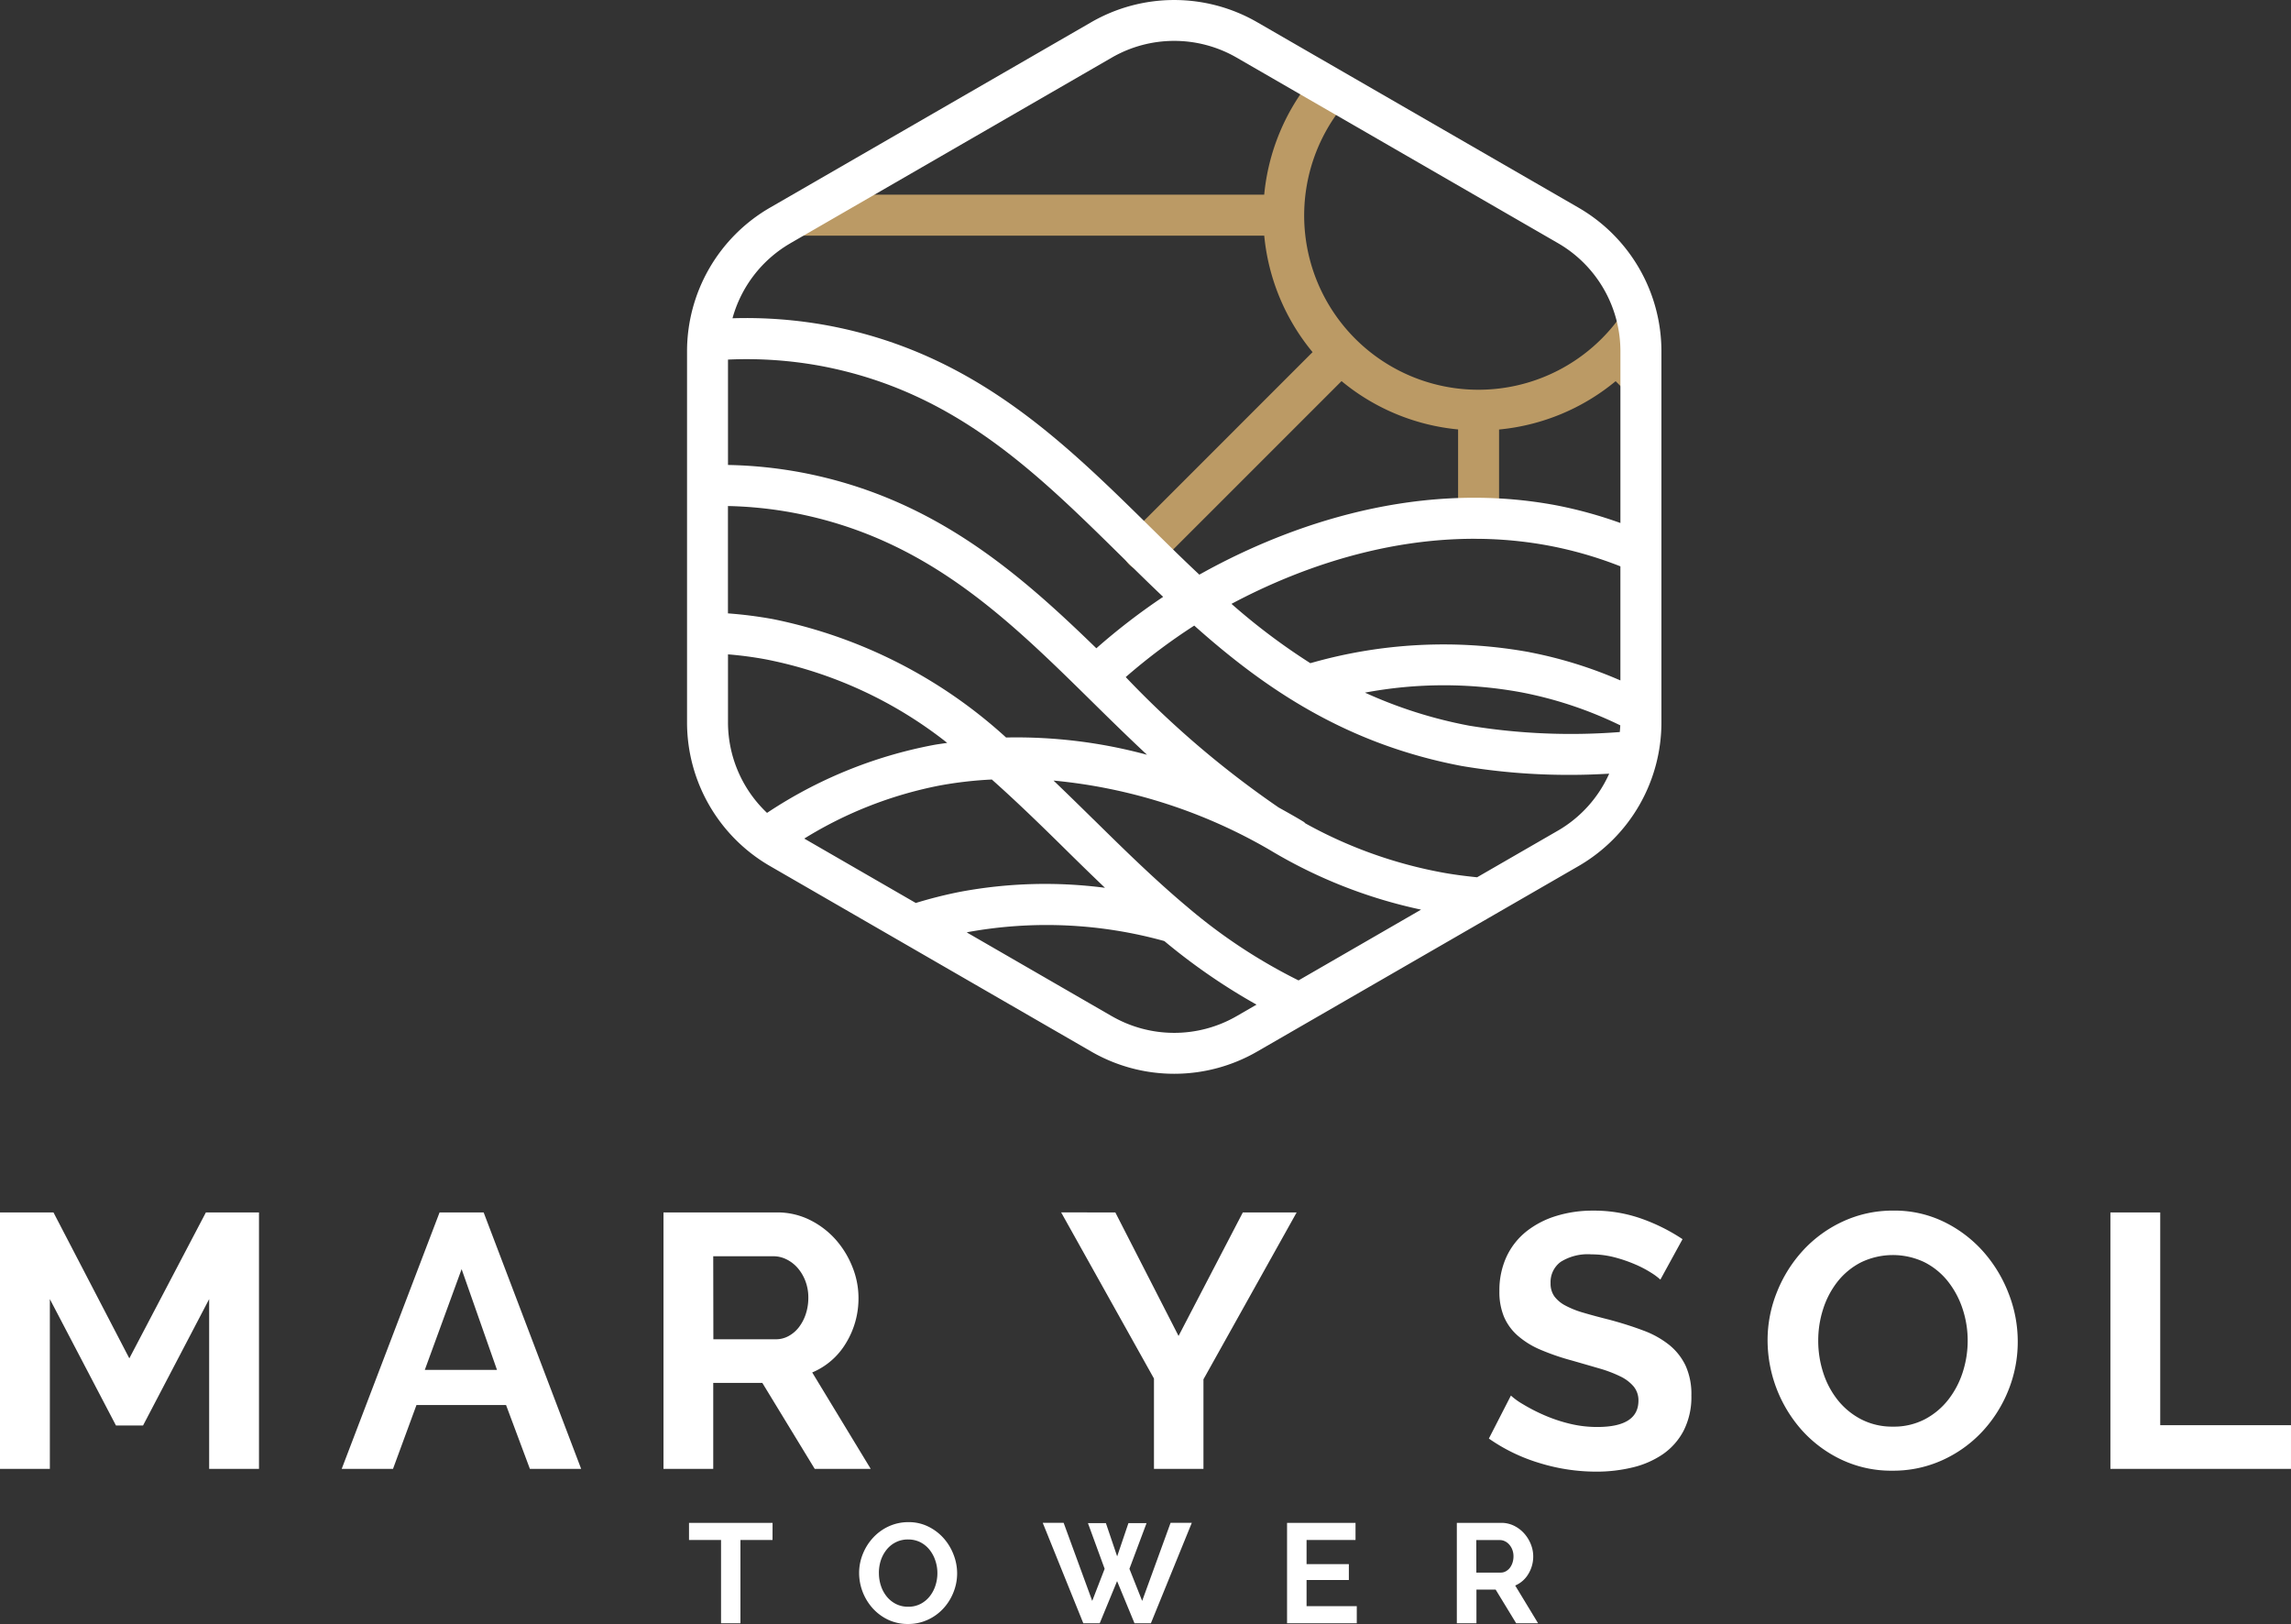
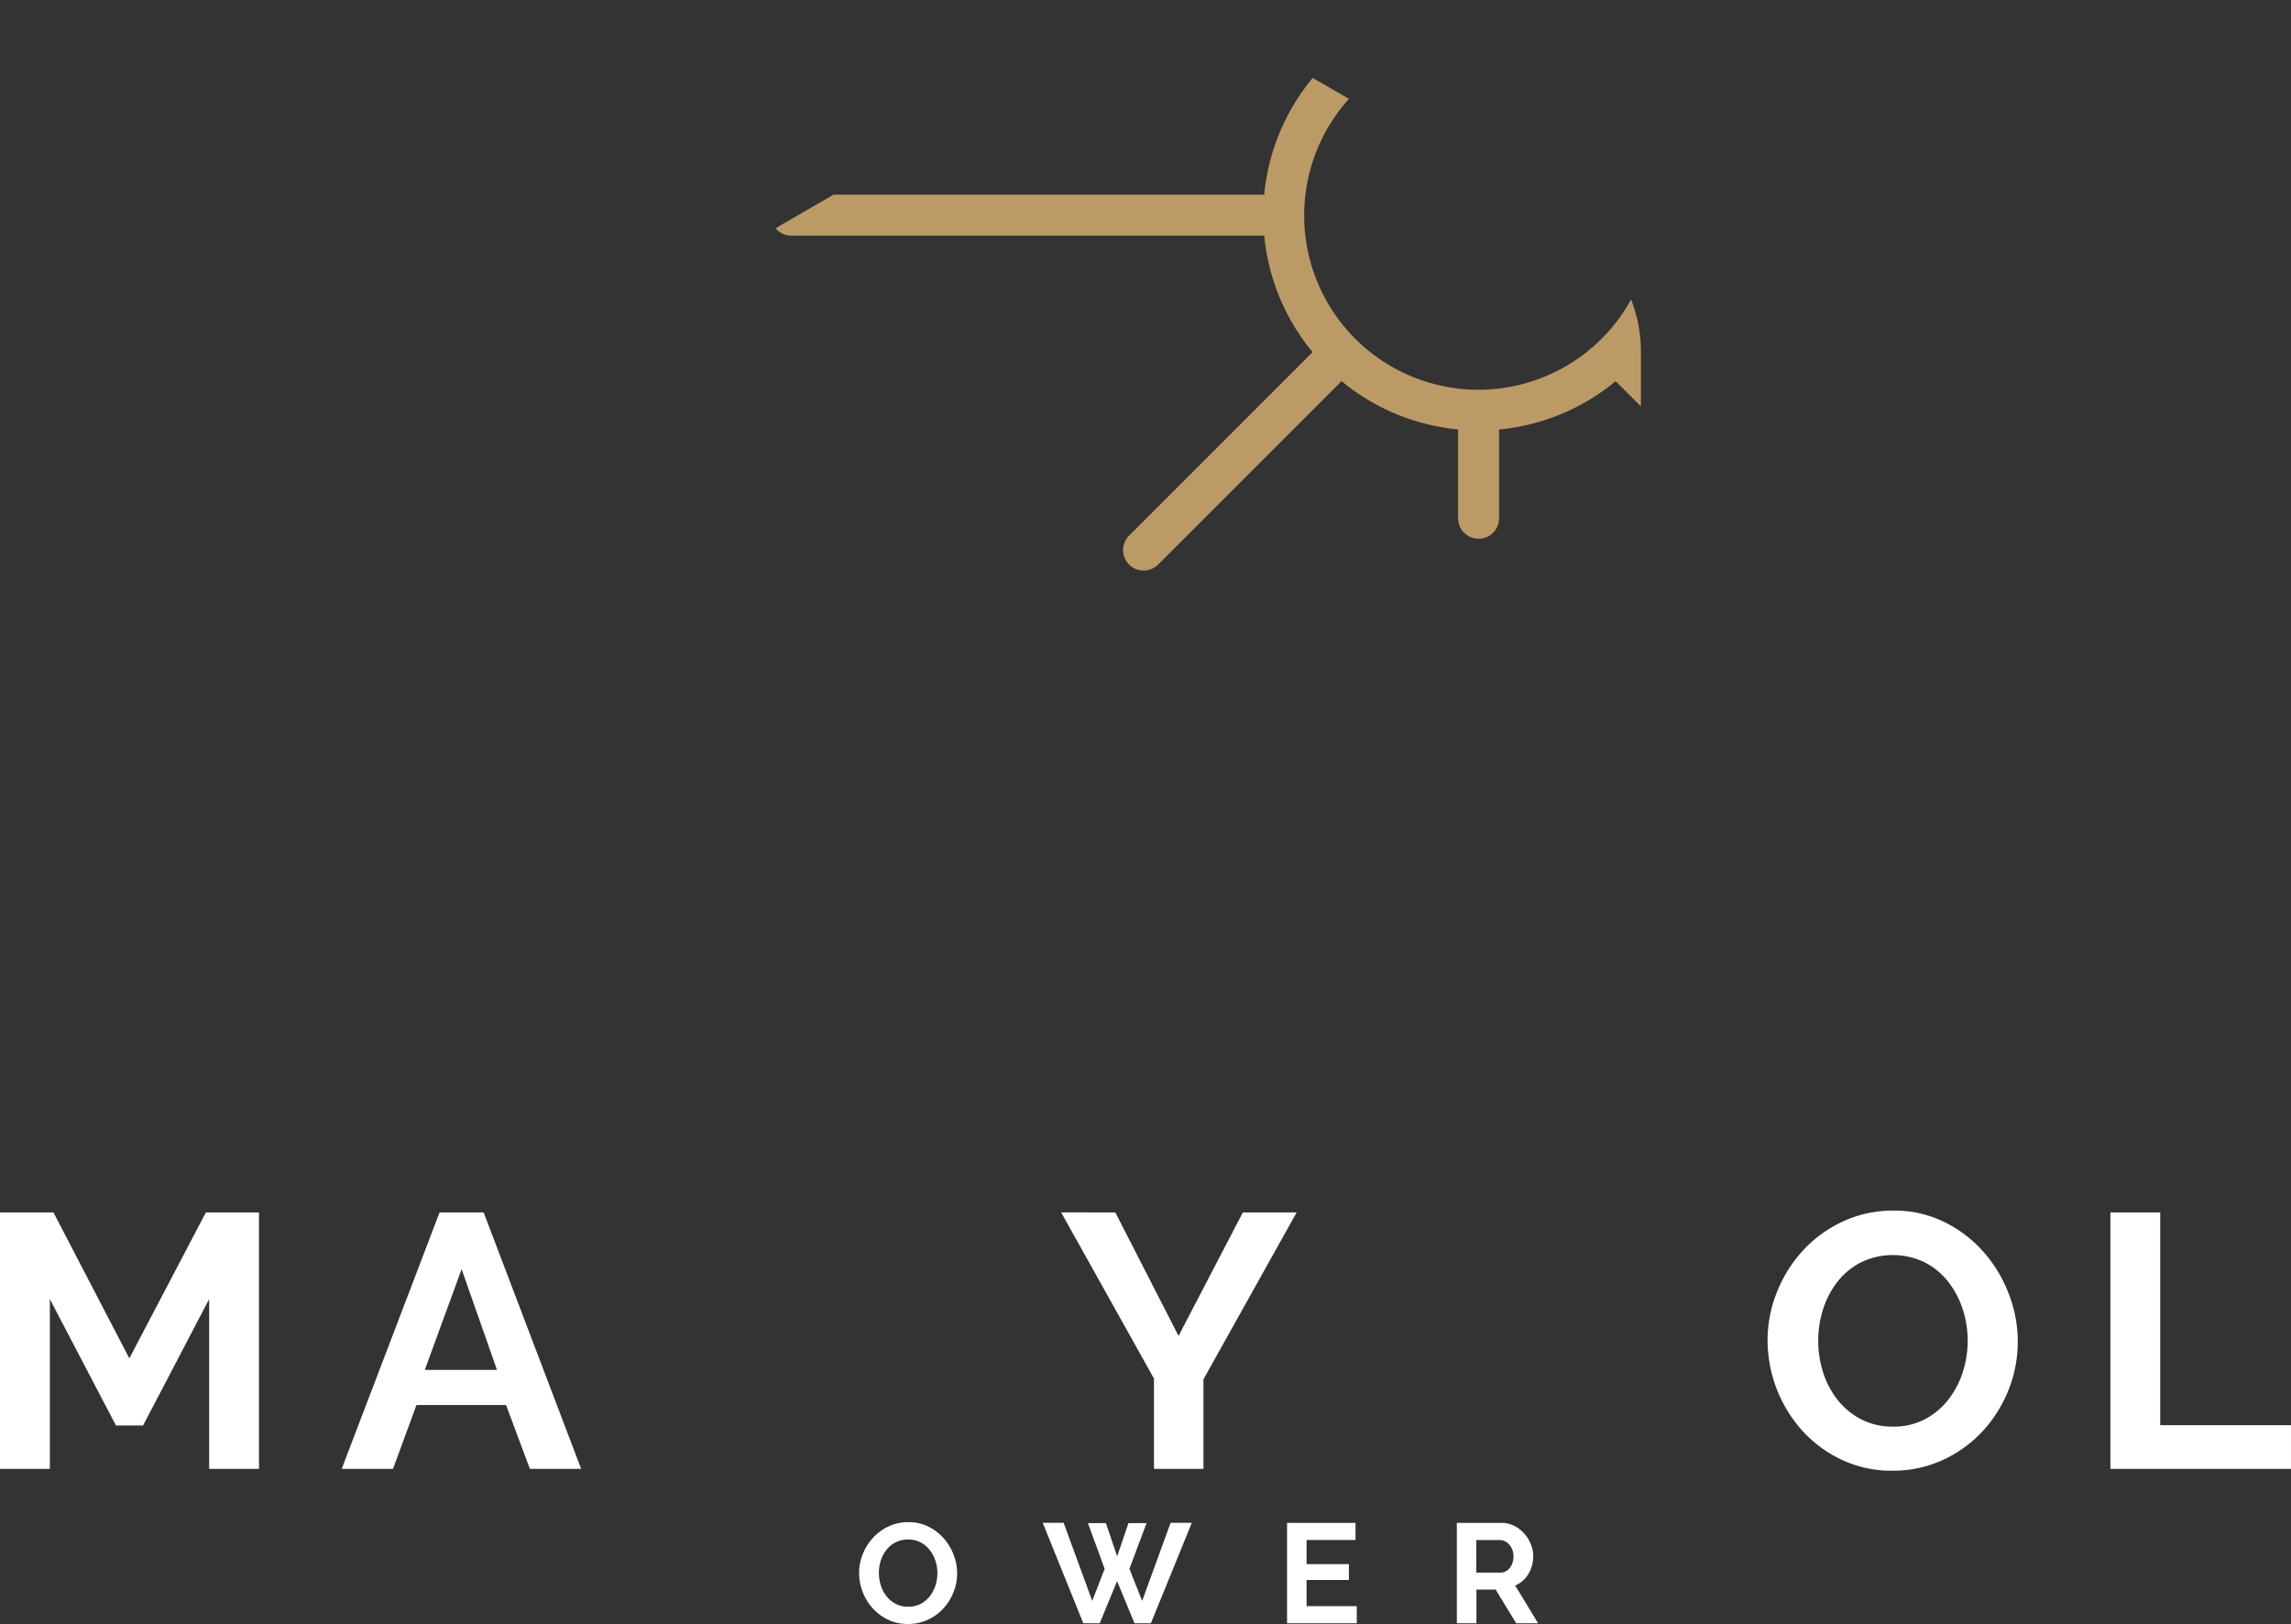
<svg xmlns="http://www.w3.org/2000/svg" width="122" height="86.473" viewBox="0 0 122 86.473">
  <rect x="0" y="0" width="122" height="86.473" fill="#333333" stroke="none" />
  <g id="Group_17" data-name="Group 17" transform="translate(-140 -23)">
    <path id="Path_1" data-name="Path 1" d="M886.184,108.093v-2.945a7.689,7.689,0,0,0-.521-2.754,9.279,9.279,0,1,1-15.026-10.68l-1.971-1.138.032.032a11.428,11.428,0,0,0-2.574,6.208H843.191l-2.849,1.645c-.082.047-.151.105-.23.154a1.075,1.075,0,0,0,.814.384h25.2A11.414,11.414,0,0,0,868.7,105.2l-9.752,9.752a1.091,1.091,0,1,0,1.543,1.542l9.752-9.751a11.413,11.413,0,0,0,6.206,2.573v4.729a1.091,1.091,0,1,0,2.182,0V109.32a11.418,11.418,0,0,0,6.208-2.573Z" transform="translate(-658.803 -63.45)" fill="#bb9a65" />
    <path id="Path_2" data-name="Path 2" d="M887.054,125.655V105.876a7.724,7.724,0,0,0-3.862-6.689L866.063,89.3a7.72,7.72,0,0,0-7.723,0l-17.128,9.889a7.724,7.724,0,0,0-3.862,6.689v19.779a7.723,7.723,0,0,0,3.862,6.689l17.128,9.889a7.72,7.72,0,0,0,7.723,0l17.128-9.889A7.722,7.722,0,0,0,887.054,125.655Z" transform="translate(-659.672 -64.177)" fill="none" />
    <path id="Path_3" data-name="Path 3" d="M819.827,150.2v-9.039l-3.521,6.731h-1.441l-3.521-6.731V150.2h-2.656V136.545h2.848l4.04,7.771,4.077-7.771h2.828V150.2Z" transform="translate(-668.689 -48.987)" fill="#fff" />
    <path id="Path_4" data-name="Path 4" d="M827.742,136.545h2.347l5.193,13.656h-2.73l-1.27-3.4h-4.77l-1.25,3.4H822.53Zm3.058,8.386-1.884-5.366-1.961,5.366Z" transform="translate(-664.334 -48.987)" fill="#fff" />
-     <path id="Path_5" data-name="Path 5" d="M835.565,150.2V136.545h6.041a3.893,3.893,0,0,1,1.741.394,4.523,4.523,0,0,1,1.375,1.039,4.939,4.939,0,0,1,.9,1.462,4.4,4.4,0,0,1,.327,1.645,4.547,4.547,0,0,1-.664,2.414,3.811,3.811,0,0,1-1.8,1.568l3.116,5.135h-2.982l-2.79-4.578h-2.615V150.2Zm2.656-6.9h3.327a1.4,1.4,0,0,0,.683-.174,1.752,1.752,0,0,0,.548-.472,2.359,2.359,0,0,0,.364-.7,2.738,2.738,0,0,0,.135-.866,2.442,2.442,0,0,0-.155-.885,2.308,2.308,0,0,0-.413-.7,1.886,1.886,0,0,0-.6-.461,1.549,1.549,0,0,0-.684-.163h-3.212Z" transform="translate(-660.233 -48.987)" fill="#fff" />
    <path id="Path_6" data-name="Path 6" d="M854.558,136.545l3.367,6.578,3.423-6.578h2.866l-4.963,8.887V150.2h-2.635v-4.809l-4.943-8.847Z" transform="translate(-655.165 -48.987)" fill="#fff" />
-     <path id="Path_7" data-name="Path 7" d="M878.133,140.146a3.313,3.313,0,0,0-.49-.365,5.893,5.893,0,0,0-.866-.452,7.62,7.62,0,0,0-1.106-.376,4.886,4.886,0,0,0-1.212-.152,2.715,2.715,0,0,0-1.634.4,1.334,1.334,0,0,0-.539,1.135,1.171,1.171,0,0,0,.2.7,1.743,1.743,0,0,0,.586.49,4.879,4.879,0,0,0,.971.385q.588.174,1.355.365,1,.268,1.818.577a4.945,4.945,0,0,1,1.386.769,3.177,3.177,0,0,1,.874,1.106,3.667,3.667,0,0,1,.308,1.587,3.951,3.951,0,0,1-.413,1.876,3.482,3.482,0,0,1-1.116,1.259,4.844,4.844,0,0,1-1.616.7,8.122,8.122,0,0,1-1.914.221,10.282,10.282,0,0,1-3.038-.461A9.411,9.411,0,0,1,869,148.609l1.174-2.289a3.666,3.666,0,0,0,.625.452,9.575,9.575,0,0,0,1.069.557,8.247,8.247,0,0,0,1.365.472,6.144,6.144,0,0,0,1.539.192q2.191,0,2.193-1.4a1.153,1.153,0,0,0-.251-.751A2.122,2.122,0,0,0,876,145.3a6.768,6.768,0,0,0-1.115-.423q-.655-.191-1.463-.423a12.611,12.611,0,0,1-1.7-.586,4.477,4.477,0,0,1-1.2-.751,2.8,2.8,0,0,1-.72-1,3.431,3.431,0,0,1-.241-1.355,4.267,4.267,0,0,1,.384-1.847,3.751,3.751,0,0,1,1.067-1.346,4.815,4.815,0,0,1,1.587-.816,6.537,6.537,0,0,1,1.943-.28,7.551,7.551,0,0,1,2.654.452,9.891,9.891,0,0,1,2.117,1.067Z" transform="translate(-649.715 -49.01)" fill="#fff" />
    <path id="Path_8" data-name="Path 8" d="M886.947,150.32a6.2,6.2,0,0,1-2.723-.586,6.676,6.676,0,0,1-2.1-1.558,7.231,7.231,0,0,1-1.836-4.78,6.848,6.848,0,0,1,.51-2.615,7.2,7.2,0,0,1,1.4-2.213,6.688,6.688,0,0,1,2.124-1.529,6.307,6.307,0,0,1,2.674-.568,6.006,6.006,0,0,1,2.7.606,6.743,6.743,0,0,1,2.086,1.587,7.317,7.317,0,0,1,1.346,2.231,6.994,6.994,0,0,1,.482,2.54,6.893,6.893,0,0,1-.5,2.606,7.081,7.081,0,0,1-1.386,2.193,6.653,6.653,0,0,1-2.115,1.52A6.321,6.321,0,0,1,886.947,150.32Zm-3.962-6.924a5.487,5.487,0,0,0,.268,1.713,4.557,4.557,0,0,0,.78,1.461,3.871,3.871,0,0,0,1.25,1.02,3.6,3.6,0,0,0,1.683.384,3.557,3.557,0,0,0,1.7-.394,3.868,3.868,0,0,0,1.25-1.048,4.7,4.7,0,0,0,.769-1.471,5.459,5.459,0,0,0,.259-1.664,5.371,5.371,0,0,0-.277-1.712,4.757,4.757,0,0,0-.789-1.462,3.773,3.773,0,0,0-1.25-1.01,3.9,3.9,0,0,0-3.377.02A3.8,3.8,0,0,0,884,140.271a4.646,4.646,0,0,0-.76,1.462A5.444,5.444,0,0,0,882.985,143.4Z" transform="translate(-646.161 -49.01)" fill="#fff" />
    <path id="Path_9" data-name="Path 9" d="M894.176,150.2V136.545h2.653v11.329h6.964V150.2Z" transform="translate(-641.793 -48.987)" fill="#fff" />
-     <path id="Path_10" data-name="Path 10" d="M841.047,150.031h-1.708v4.436h-1.033v-4.436H836.6v-.912h4.45Z" transform="translate(-659.909 -45.031)" fill="#fff" />
    <path id="Path_11" data-name="Path 11" d="M846.095,154.513a2.442,2.442,0,0,1-1.066-.229,2.619,2.619,0,0,1-.82-.611,2.822,2.822,0,0,1-.719-1.871,2.666,2.666,0,0,1,.2-1.024,2.8,2.8,0,0,1,.55-.866,2.612,2.612,0,0,1,.832-.6,2.486,2.486,0,0,1,1.046-.222,2.335,2.335,0,0,1,1.058.238,2.647,2.647,0,0,1,.818.622,2.83,2.83,0,0,1,.526.873,2.731,2.731,0,0,1,.189.994,2.7,2.7,0,0,1-.2,1.02,2.751,2.751,0,0,1-.543.86,2.582,2.582,0,0,1-.827.594A2.473,2.473,0,0,1,846.095,154.513Zm-1.551-2.711a2.127,2.127,0,0,0,.105.67,1.785,1.785,0,0,0,.306.572,1.5,1.5,0,0,0,.489.4,1.409,1.409,0,0,0,.659.15,1.392,1.392,0,0,0,.665-.154,1.5,1.5,0,0,0,.49-.411,1.8,1.8,0,0,0,.3-.576,2.117,2.117,0,0,0,.1-.651,2.061,2.061,0,0,0-.111-.67,1.824,1.824,0,0,0-.308-.572,1.489,1.489,0,0,0-.489-.4,1.437,1.437,0,0,0-.652-.147,1.41,1.41,0,0,0-.67.155,1.46,1.46,0,0,0-.489.406,1.822,1.822,0,0,0-.3.572A2.128,2.128,0,0,0,844.543,151.8Z" transform="translate(-657.74 -45.04)" fill="#fff" />
    <path id="Path_12" data-name="Path 12" d="M853.333,149.133h.956l.6,1.771.6-1.771h.965l-.912,2.433.678,1.709,1.513-4.157h1.13l-2.178,5.348h-.873l-.927-2.245-.925,2.245h-.874l-2.16-5.348h1.113l1.522,4.157.661-1.709Z" transform="translate(-655.398 -45.031)" fill="#fff" />
    <path id="Path_13" data-name="Path 13" d="M864.537,153.555v.912h-3.713v-5.348h3.646v.912h-2.607v1.287h2.252v.844h-2.252v1.392Z" transform="translate(-652.286 -45.031)" fill="#fff" />
    <path id="Path_14" data-name="Path 14" d="M867.7,154.467v-5.348h2.365a1.526,1.526,0,0,1,.681.154,1.783,1.783,0,0,1,.539.408,1.917,1.917,0,0,1,.354.572,1.727,1.727,0,0,1,.129.644,1.79,1.79,0,0,1-.26.945,1.491,1.491,0,0,1-.7.614l1.22,2.011h-1.167l-1.093-1.793h-1.024v1.793Zm1.039-2.7h1.3a.539.539,0,0,0,.268-.068.687.687,0,0,0,.216-.184.923.923,0,0,0,.142-.275,1.091,1.091,0,0,0,.052-.339.948.948,0,0,0-.06-.346.867.867,0,0,0-.162-.275.721.721,0,0,0-.234-.181.606.606,0,0,0-.267-.063h-1.258Z" transform="translate(-650.121 -45.031)" fill="#fff" />
-     <path id="Path_15" data-name="Path 15" d="M884,98.5,866.87,88.614a8.847,8.847,0,0,0-8.816,0L840.927,98.5a8.841,8.841,0,0,0-4.408,7.635v19.777a8.84,8.84,0,0,0,4.408,7.634l17.127,9.889a8.837,8.837,0,0,0,8.816,0L884,133.549a8.839,8.839,0,0,0,4.407-7.634V106.138A8.839,8.839,0,0,0,884,98.5Zm-41.98,1.89L859.145,90.5a6.651,6.651,0,0,1,6.634,0l17.128,9.889a6.652,6.652,0,0,1,3.316,5.745v9.151a23.076,23.076,0,0,0-3.363-.931c-7.977-1.518-15.126,1.475-19.059,3.682-.9-.841-1.776-1.709-2.667-2.586-4.6-4.524-9.347-9.2-17.036-10.666a23.953,23.953,0,0,0-5.158-.4A6.649,6.649,0,0,1,842.018,100.393Zm44.172,26.026a33.493,33.493,0,0,1-8.028-.34,24.16,24.16,0,0,1-5.545-1.758,22.767,22.767,0,0,1,8.349-.012,21.07,21.07,0,0,1,5.248,1.754C886.211,126.182,886.2,126.3,886.19,126.418Zm-4.815-4.254a25.671,25.671,0,0,0-11.665.588,33.806,33.806,0,0,1-4.2-3.159c3.753-2,10.032-4.4,16.938-3.092a21.031,21.031,0,0,1,3.772,1.094v6.075A22.959,22.959,0,0,0,881.374,122.164ZM848.7,135.518l-5.939-3.429a21.476,21.476,0,0,1,7.245-2.832,20.948,20.948,0,0,1,2.744-.313c1.316,1.17,2.59,2.408,3.878,3.678.709.7,1.421,1.395,2.147,2.088a24.613,24.613,0,0,0-7.691.209A23.667,23.667,0,0,0,848.7,135.518Zm9.459-4.451c-.7-.689-1.407-1.382-2.124-2.067a28.11,28.11,0,0,1,11.524,3.7,26.219,26.219,0,0,0,8.049,3.173l-6.526,3.768a29.034,29.034,0,0,1-5.908-3.9.965.965,0,0,0-.088-.074C861.387,134.236,859.789,132.669,858.162,131.067Zm-4.649-4.359a26.11,26.11,0,0,0-12.388-6.3,22.568,22.568,0,0,0-2.424-.31v-5.716a21.3,21.3,0,0,1,3.5.363c7.037,1.34,11.349,5.583,15.912,10.077.953.939,1.914,1.881,2.905,2.805A26.59,26.59,0,0,0,853.513,126.707Zm-10.9-14.113a23.616,23.616,0,0,0-3.91-.4v-5.611a21.782,21.782,0,0,1,4.988.347c7.037,1.34,11.348,5.583,15.912,10.077.749.738,1.5,1.478,2.273,2.21a33.919,33.919,0,0,0-3.557,2.738C854.111,117.869,849.563,113.917,842.611,112.595Zm-3.91,13.32V122.28a19.93,19.93,0,0,1,2.017.267,22.579,22.579,0,0,1,9.657,4.446c-.259.041-.514.071-.774.121a24.069,24.069,0,0,0-8.821,3.607A6.641,6.641,0,0,1,838.7,125.915Zm20.444,15.634-7.73-4.464c.028-.005.051-.014.079-.02a23.453,23.453,0,0,1,10.443.481,32.457,32.457,0,0,0,4.91,3.385l-1.069.618A6.652,6.652,0,0,1,859.145,141.548Zm23.762-9.889-4.315,2.49c-.731-.074-1.386-.164-1.917-.266a23.957,23.957,0,0,1-7.228-2.606.972.972,0,0,0-.076-.072c-.4-.245-.857-.5-1.346-.772a51.155,51.155,0,0,1-8.144-6.944,31.615,31.615,0,0,1,3.649-2.742c3.758,3.355,8.069,6.3,14.223,7.472a34.118,34.118,0,0,0,5.912.476c.634,0,1.294-.025,1.961-.063A6.64,6.64,0,0,1,882.907,131.66Z" transform="translate(-659.933 -64.437)" fill="#fff" />
  </g>
</svg>